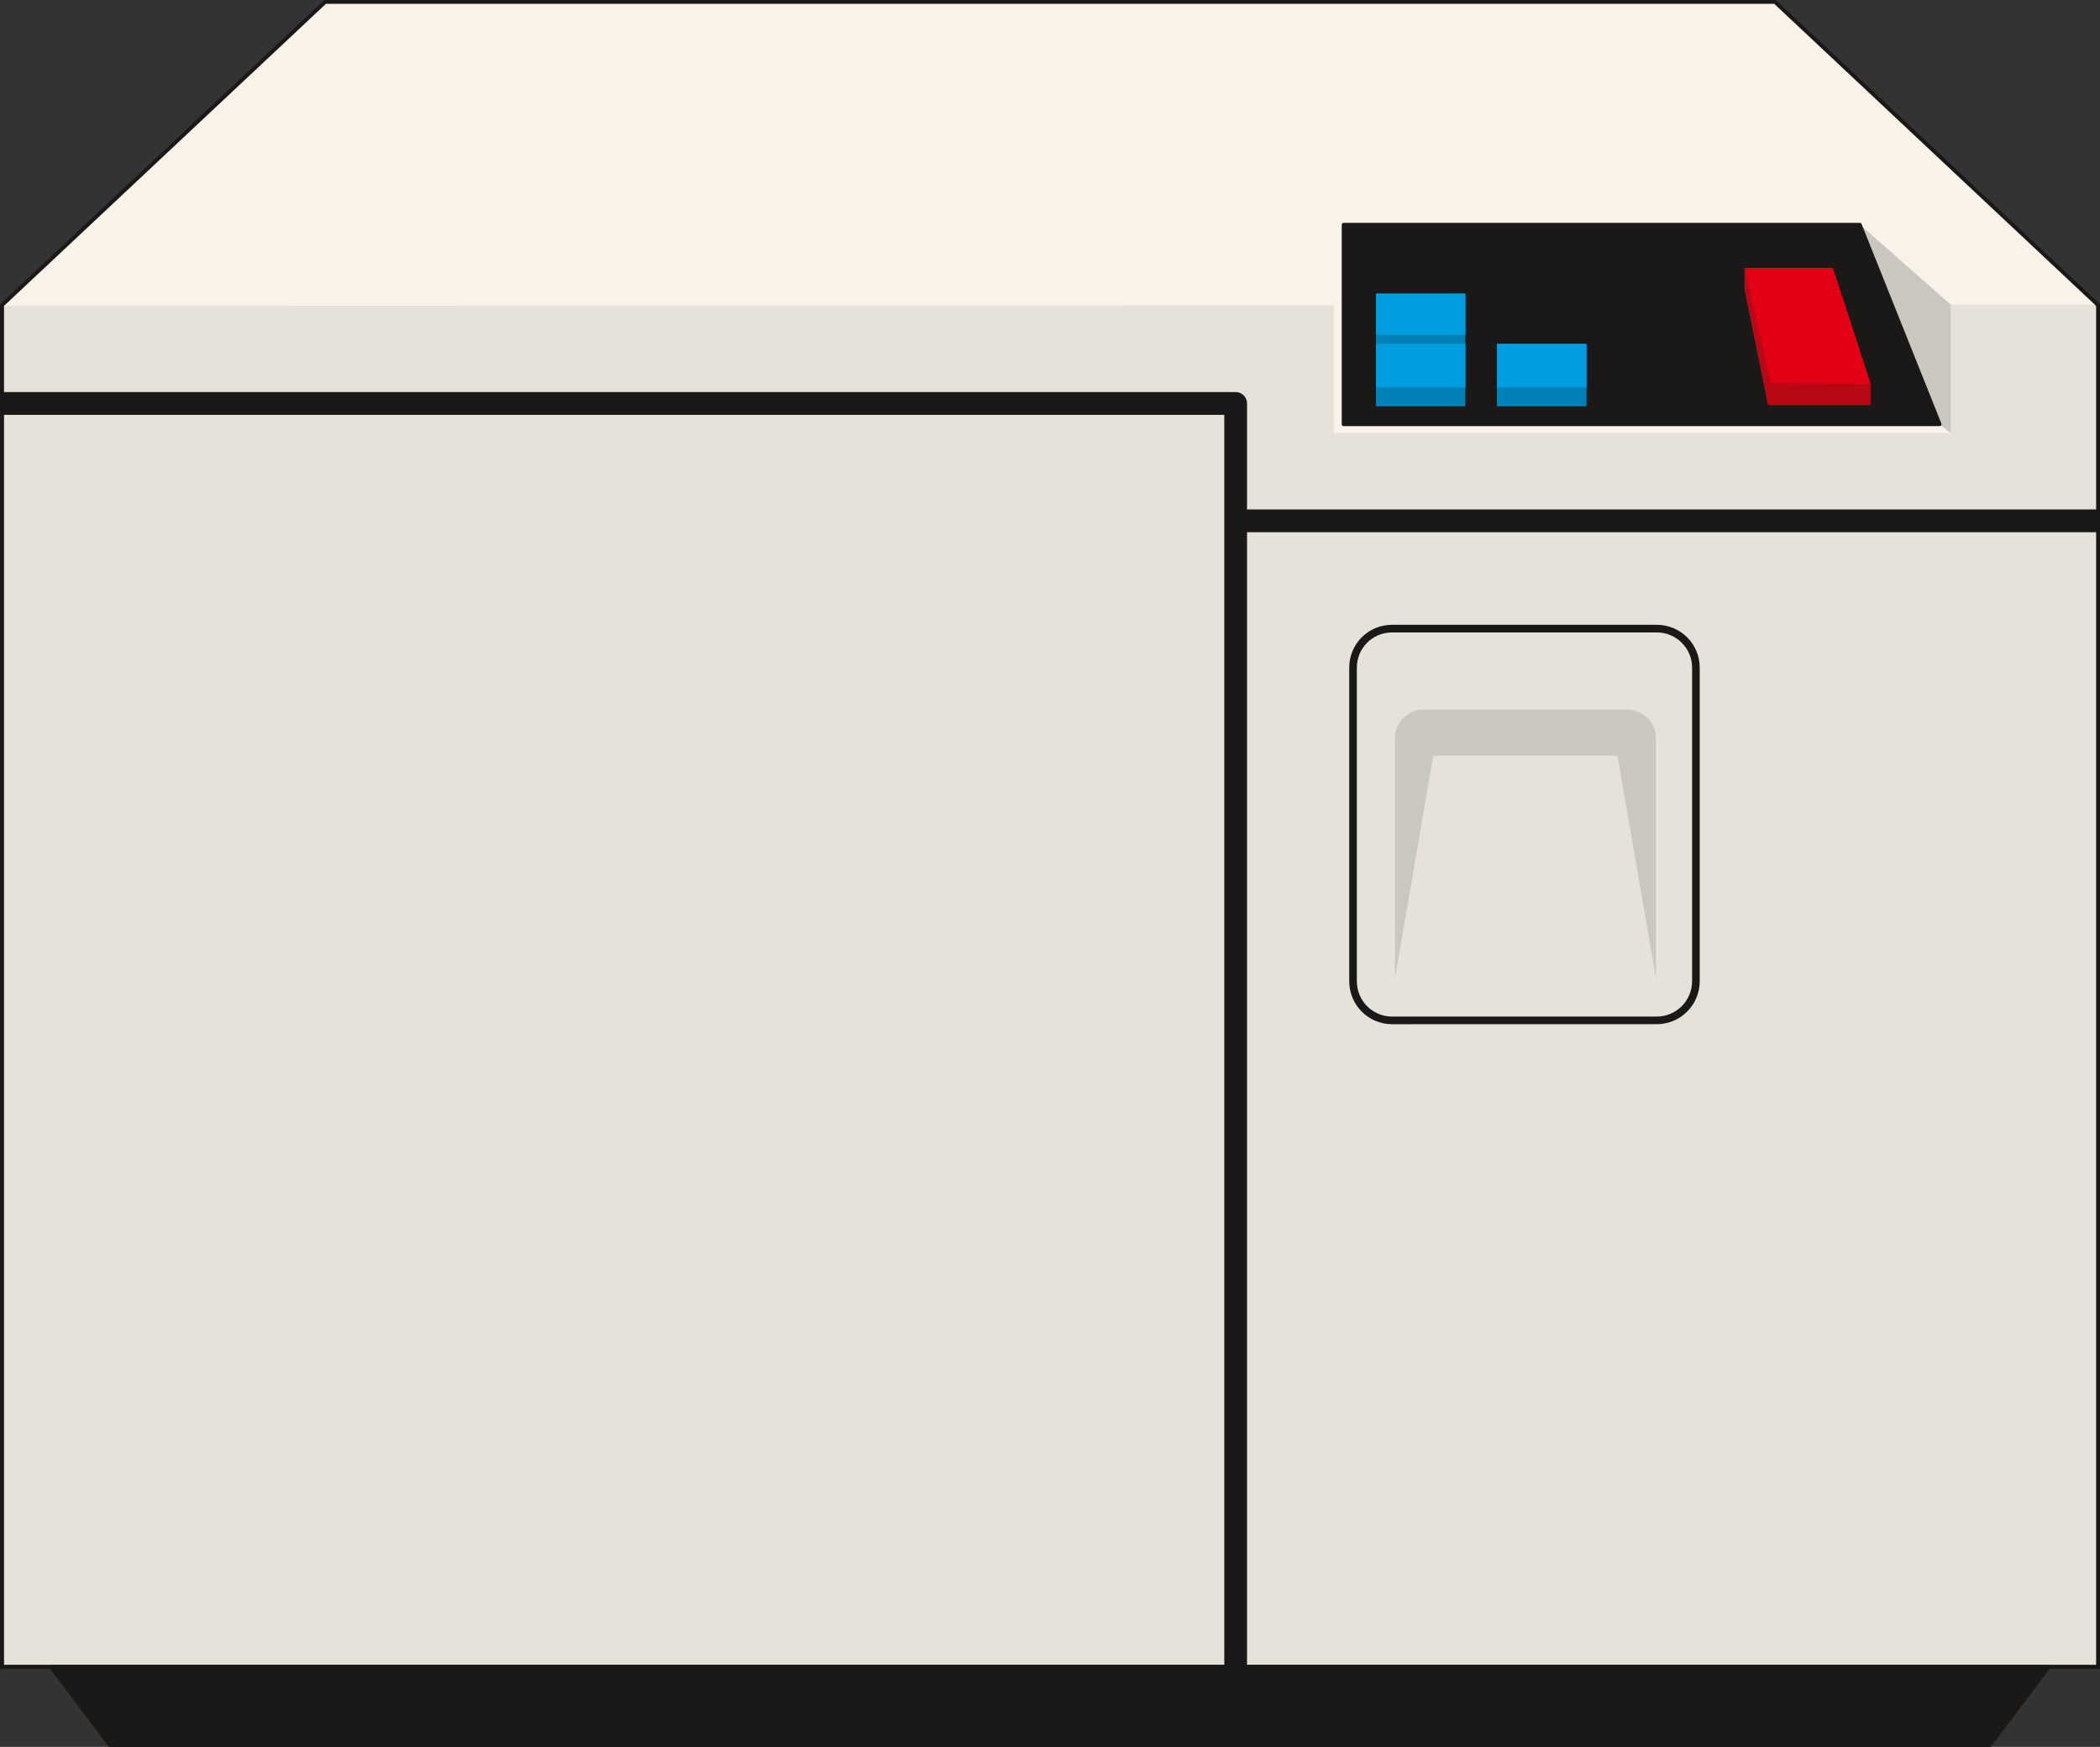
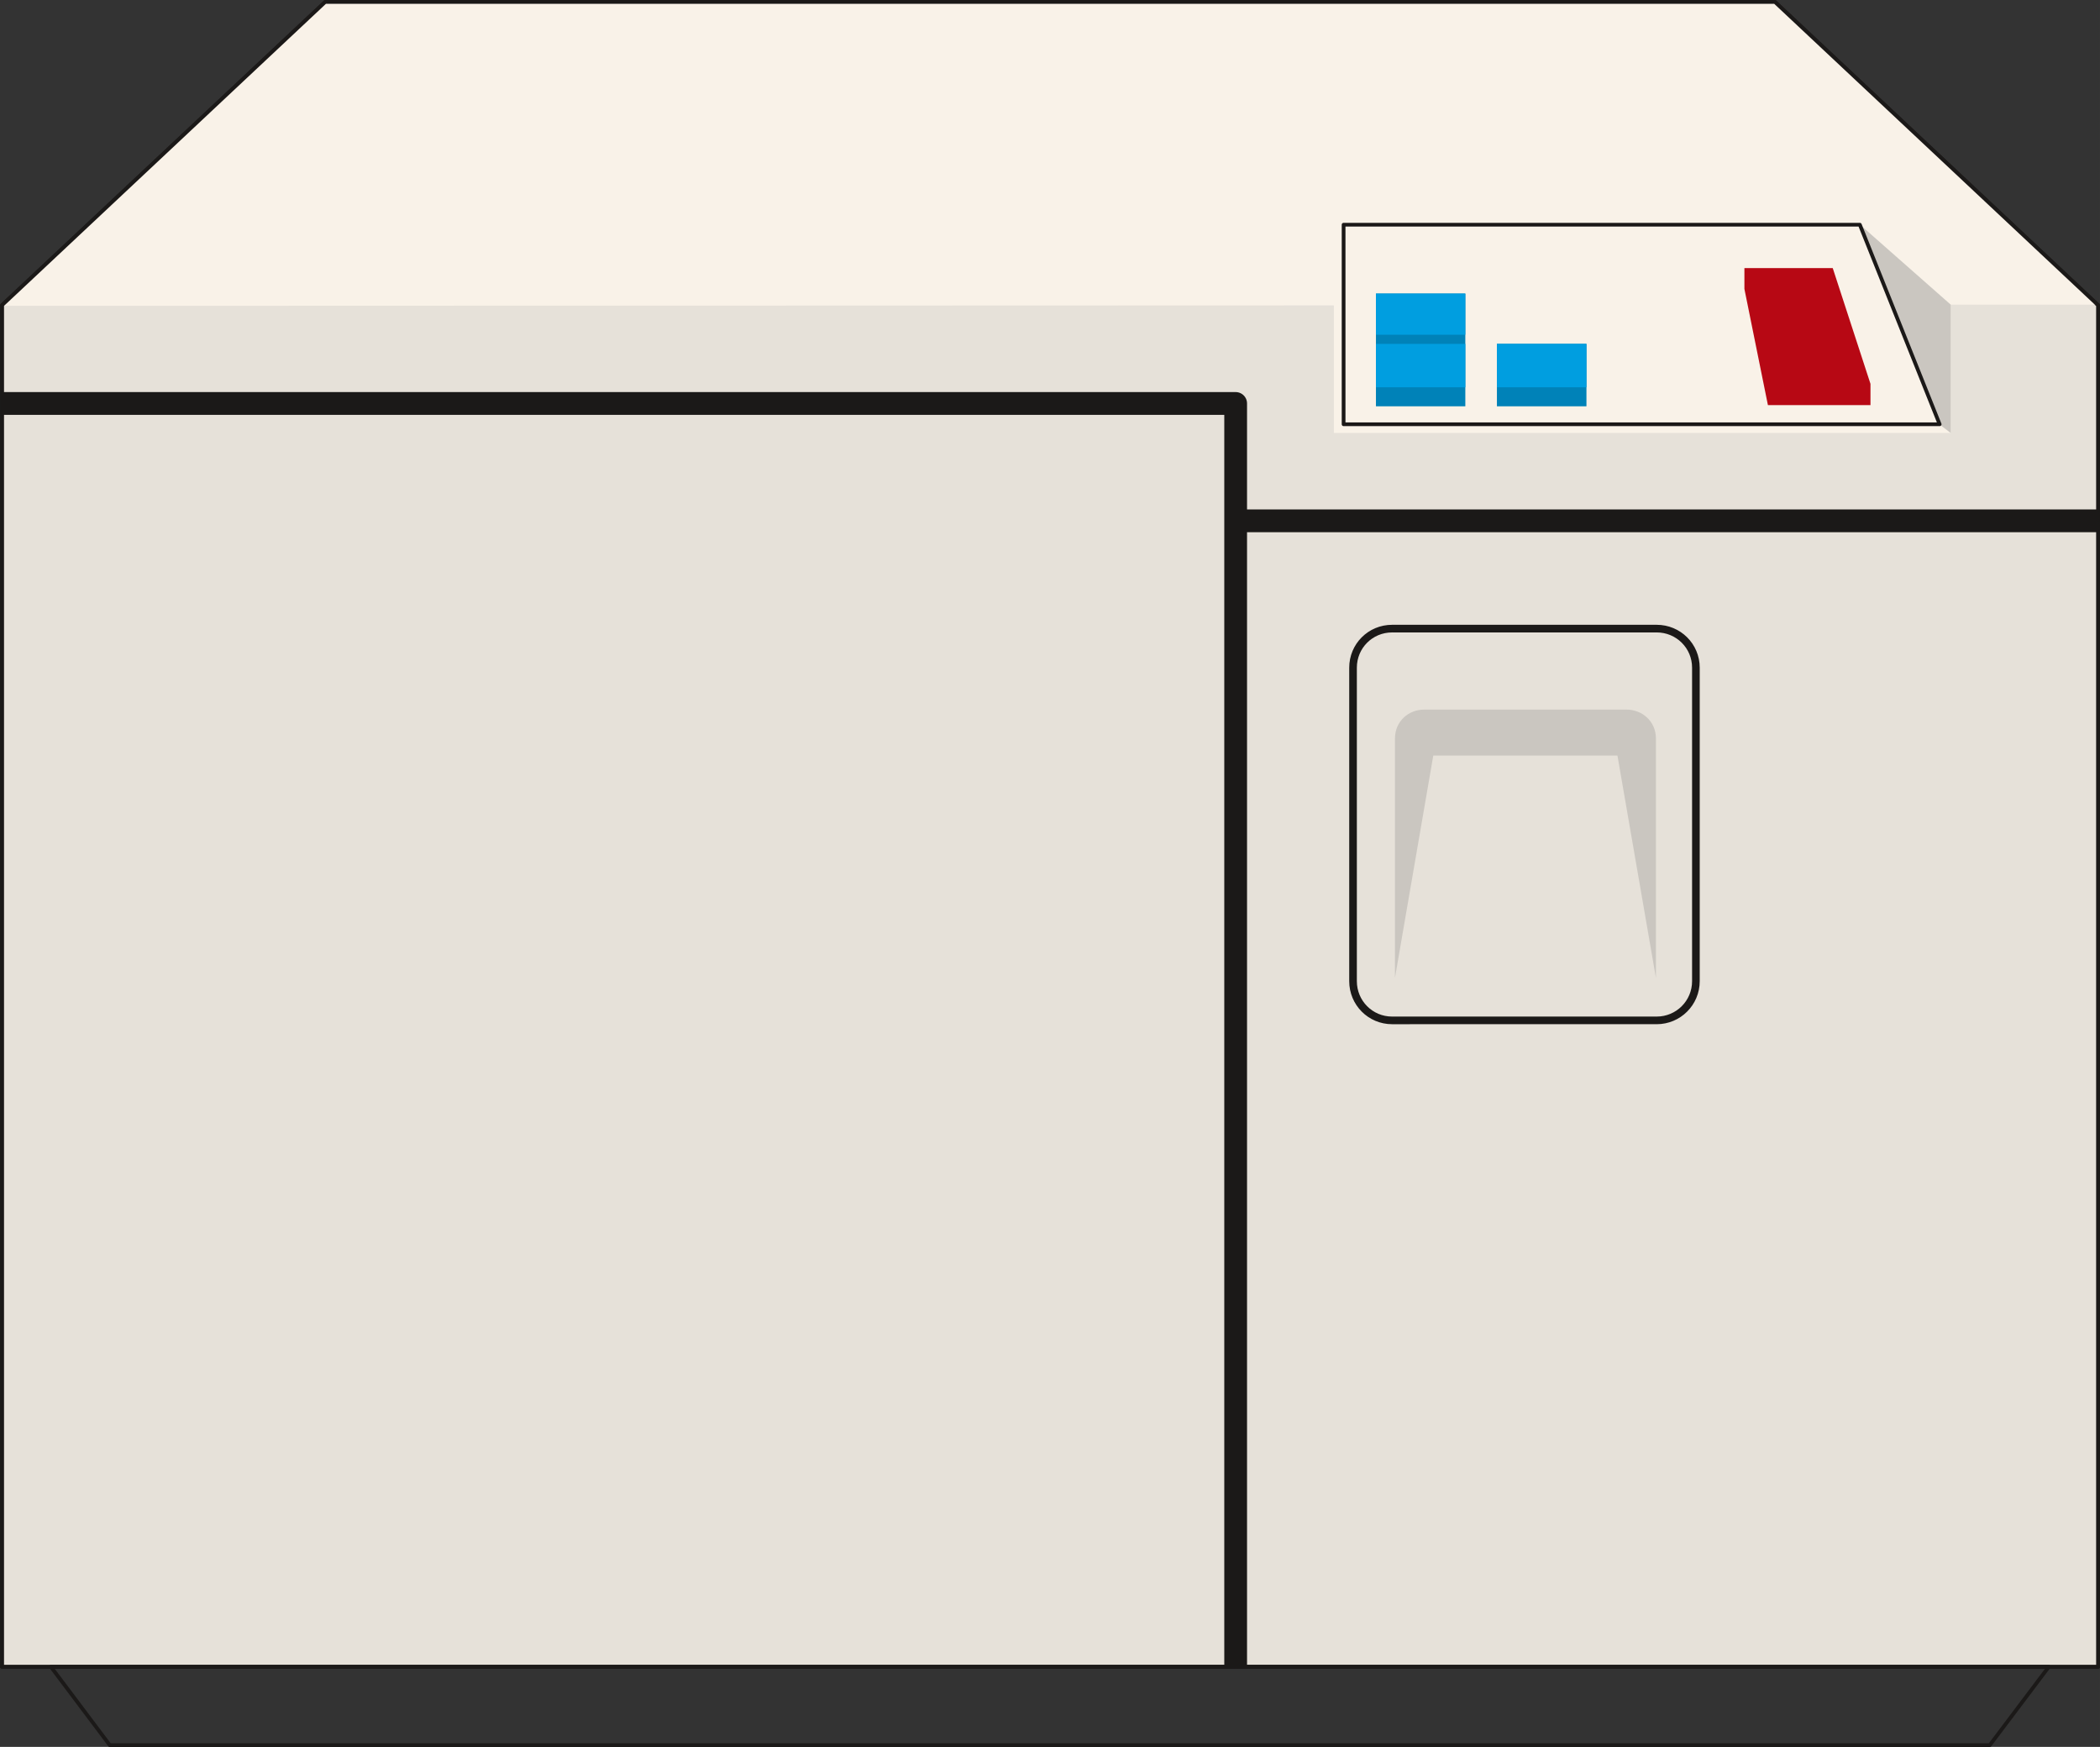
<svg xmlns="http://www.w3.org/2000/svg" xml:space="preserve" width="530.117" height="441.033" fill-rule="evenodd" stroke-linejoin="round" stroke-width="28.222" preserveAspectRatio="xMidYMid" version="1.2" viewBox="0 0 14026 11669">
  <rect x="0" y="0" width="14026" height="11669" fill="#333333" stroke="none" />
  <defs class="ClipPathGroup">
    <clipPath id="a" clipPathUnits="userSpaceOnUse">
      <path d="M0 0h14026v11669H0z" />
    </clipPath>
  </defs>
  <g class="SlideGroup">
    <g class="Slide" clip-path="url(#a)">
      <g class="Page">
        <g class="com.sun.star.drawing.PolyPolygonShape">
          <path fill="none" d="M0 0h14028v11148H0z" class="BoundingBox" />
          <path fill="#E6E1D9" d="M14014 11134V2039L11855 13H2172L13 2039v9095h14001Z" />
          <path fill="none" stroke="#1B1918" stroke-linecap="round" stroke-width="25" d="M14014 11134V2039L11855 13H2172L13 2039v9095h14001Z" />
        </g>
        <g class="com.sun.star.drawing.PolyPolygonShape">
          <path fill="none" d="M13 13h14000v2880H13z" class="BoundingBox" />
          <path fill="#F9F2E8" d="M14012 2035h-983v857H8909v-852l-8896 3L2172 13h9684l2156 2022Z" />
        </g>
        <g fill="none" class="com.sun.star.drawing.PolyLineShape">
          <path d="M13 2619h14002v8516H13z" class="BoundingBox" />
          <path stroke="#1B1918" stroke-linejoin="miter" stroke-width="152" d="M13 2695h8240v8439m3-7655h5758" />
        </g>
        <g class="com.sun.star.drawing.PolyPolygonShape">
          <path fill="none" d="M12421 1499h609v1394h-609z" class="BoundingBox" />
          <path fill="#CAC6C0" d="m12421 1499 608 536v857l-77-58-531-1335Z" />
        </g>
        <g class="com.sun.star.drawing.PolyPolygonShape">
          <path fill="none" d="M327 1488h13371v10183H327z" class="BoundingBox" />
-           <path fill="#1B1918" d="M8974 1501v1333h3981l-533-1333H8974Zm0 0Zm4316 10156 394-523H340l393 523h12557Z" />
          <path fill="none" stroke="#1B1918" stroke-linecap="round" stroke-width="25" d="M8974 1501v1333h3981l-533-1333H8974Zm4316 10156 394-523H340l393 523h12557Z" />
        </g>
        <g class="com.sun.star.drawing.PolyPolygonShape">
          <path fill="none" d="M9190 1961h1408v754H9190z" class="BoundingBox" />
          <path fill="#0082B8" d="M9190 1961v753h597v-753h-597Zm0 0Zm808 336v417h598v-417h-598Z" />
        </g>
        <g class="com.sun.star.drawing.PolyPolygonShape">
          <path fill="none" d="M9190 1961h1408v627H9190z" class="BoundingBox" />
          <path fill="#009EE0" d="M9998 2587h598v-290h-598v290Zm0 0Zm-808 0h597v-290h-597v290Zm0 0Zm0-351h597v-275h-597v275Z" />
        </g>
        <g class="com.sun.star.drawing.PolyPolygonShape">
          <path fill="none" d="M11651 1791h843v916h-843z" class="BoundingBox" />
          <path fill="#B70814" d="m11651 1930 157 776h685v-142l-252-773h-590v139Z" />
        </g>
        <g class="com.sun.star.drawing.PolyPolygonShape">
          <path fill="none" d="M11651 1791h843v775h-843z" class="BoundingBox" />
-           <path fill="#E30016" d="m11651 1791 177 770 665 3-252-773h-590Z" />
        </g>
        <g fill="none" class="com.sun.star.drawing.ClosedBezierShape">
          <path d="M9011 4173h2343v2670H9011z" class="BoundingBox" />
          <path stroke="#1B1918" stroke-linecap="round" stroke-width="51" d="M9298 4199h1767c145 0 262 116 262 261v2094c0 145-117 262-262 262H9298c-145 0-261-117-261-262V4460c0-145 116-261 261-261Z" />
        </g>
        <g class="com.sun.star.drawing.ClosedBezierShape">
          <path fill="none" d="M9317 4740h1744v1793H9317z" class="BoundingBox" />
          <path fill="#CAC6C0" d="m10803 5047 257 1485V4933c0-115-92-193-196-193H9512c-104 0-195 78-195 193v1599l256-1485h1230Z" />
        </g>
        <g fill="none" class="com.sun.star.drawing.PolyPolygonShape">
          <path d="M0 0h14028v11148H0z" class="BoundingBox" />
          <path stroke="#1B1918" stroke-linecap="round" stroke-width="25" d="M14014 11134V2039L11855 13H2172L13 2039v9095h14001Z" />
        </g>
      </g>
    </g>
  </g>
</svg>